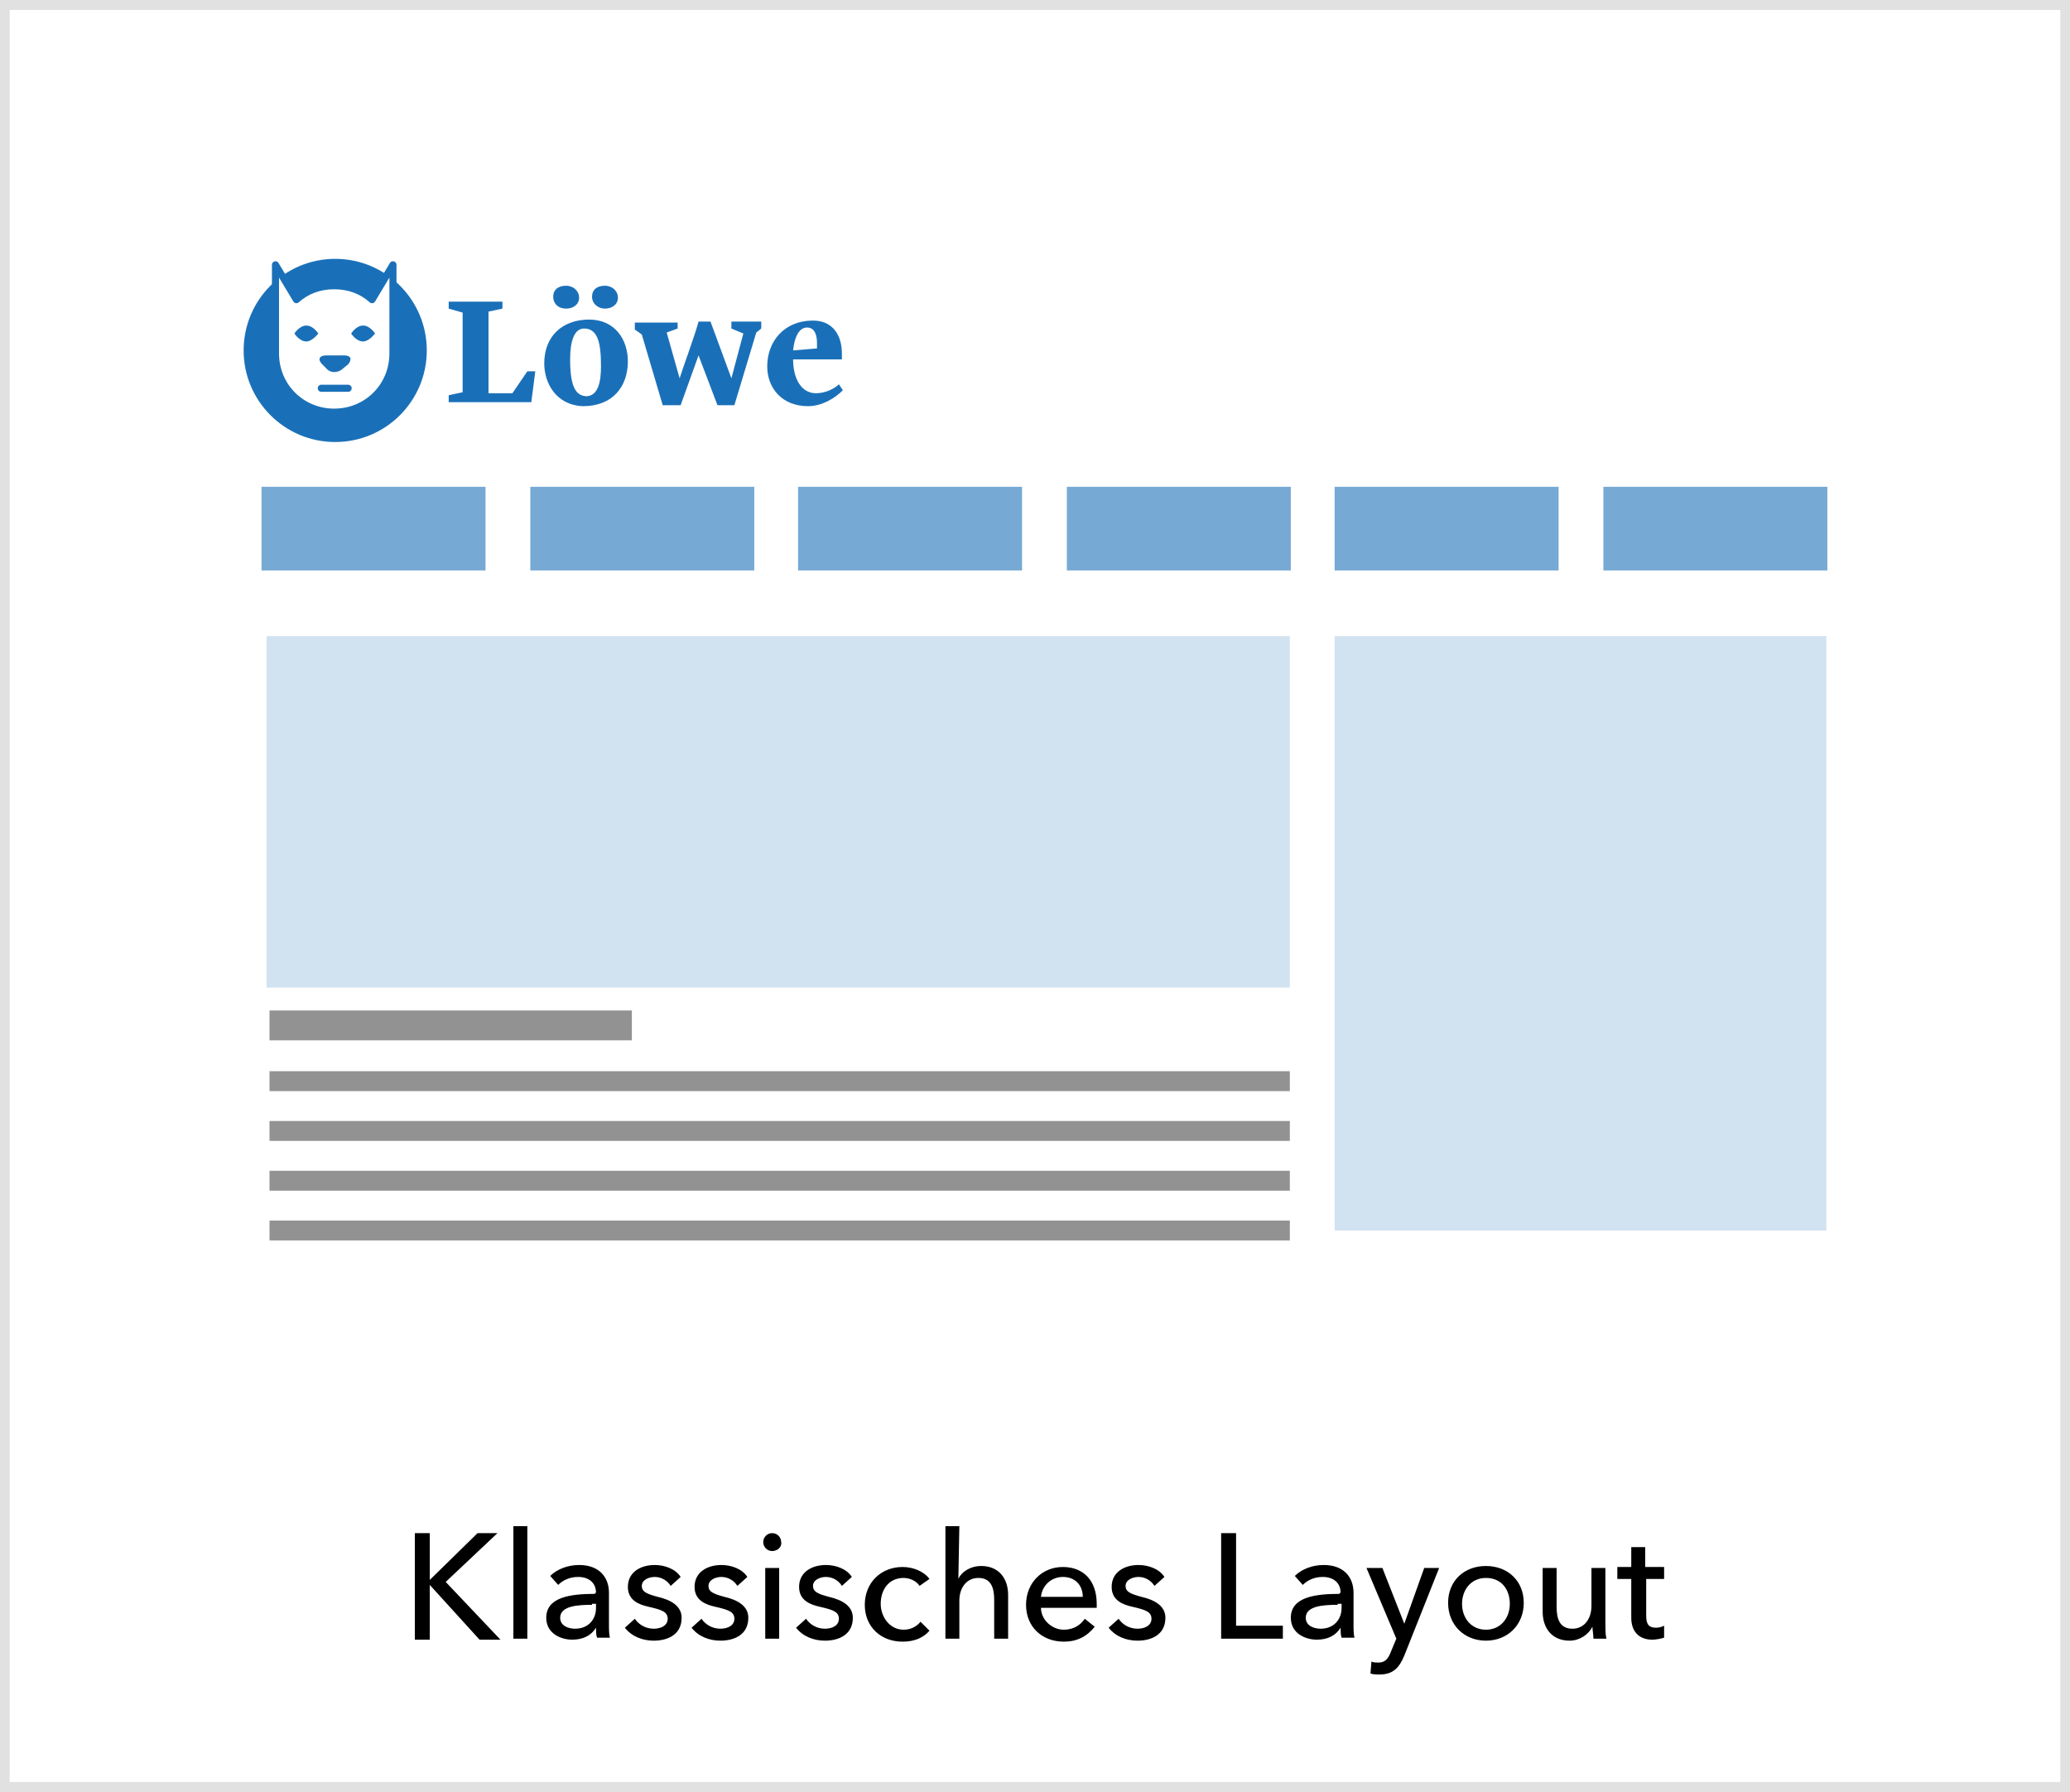
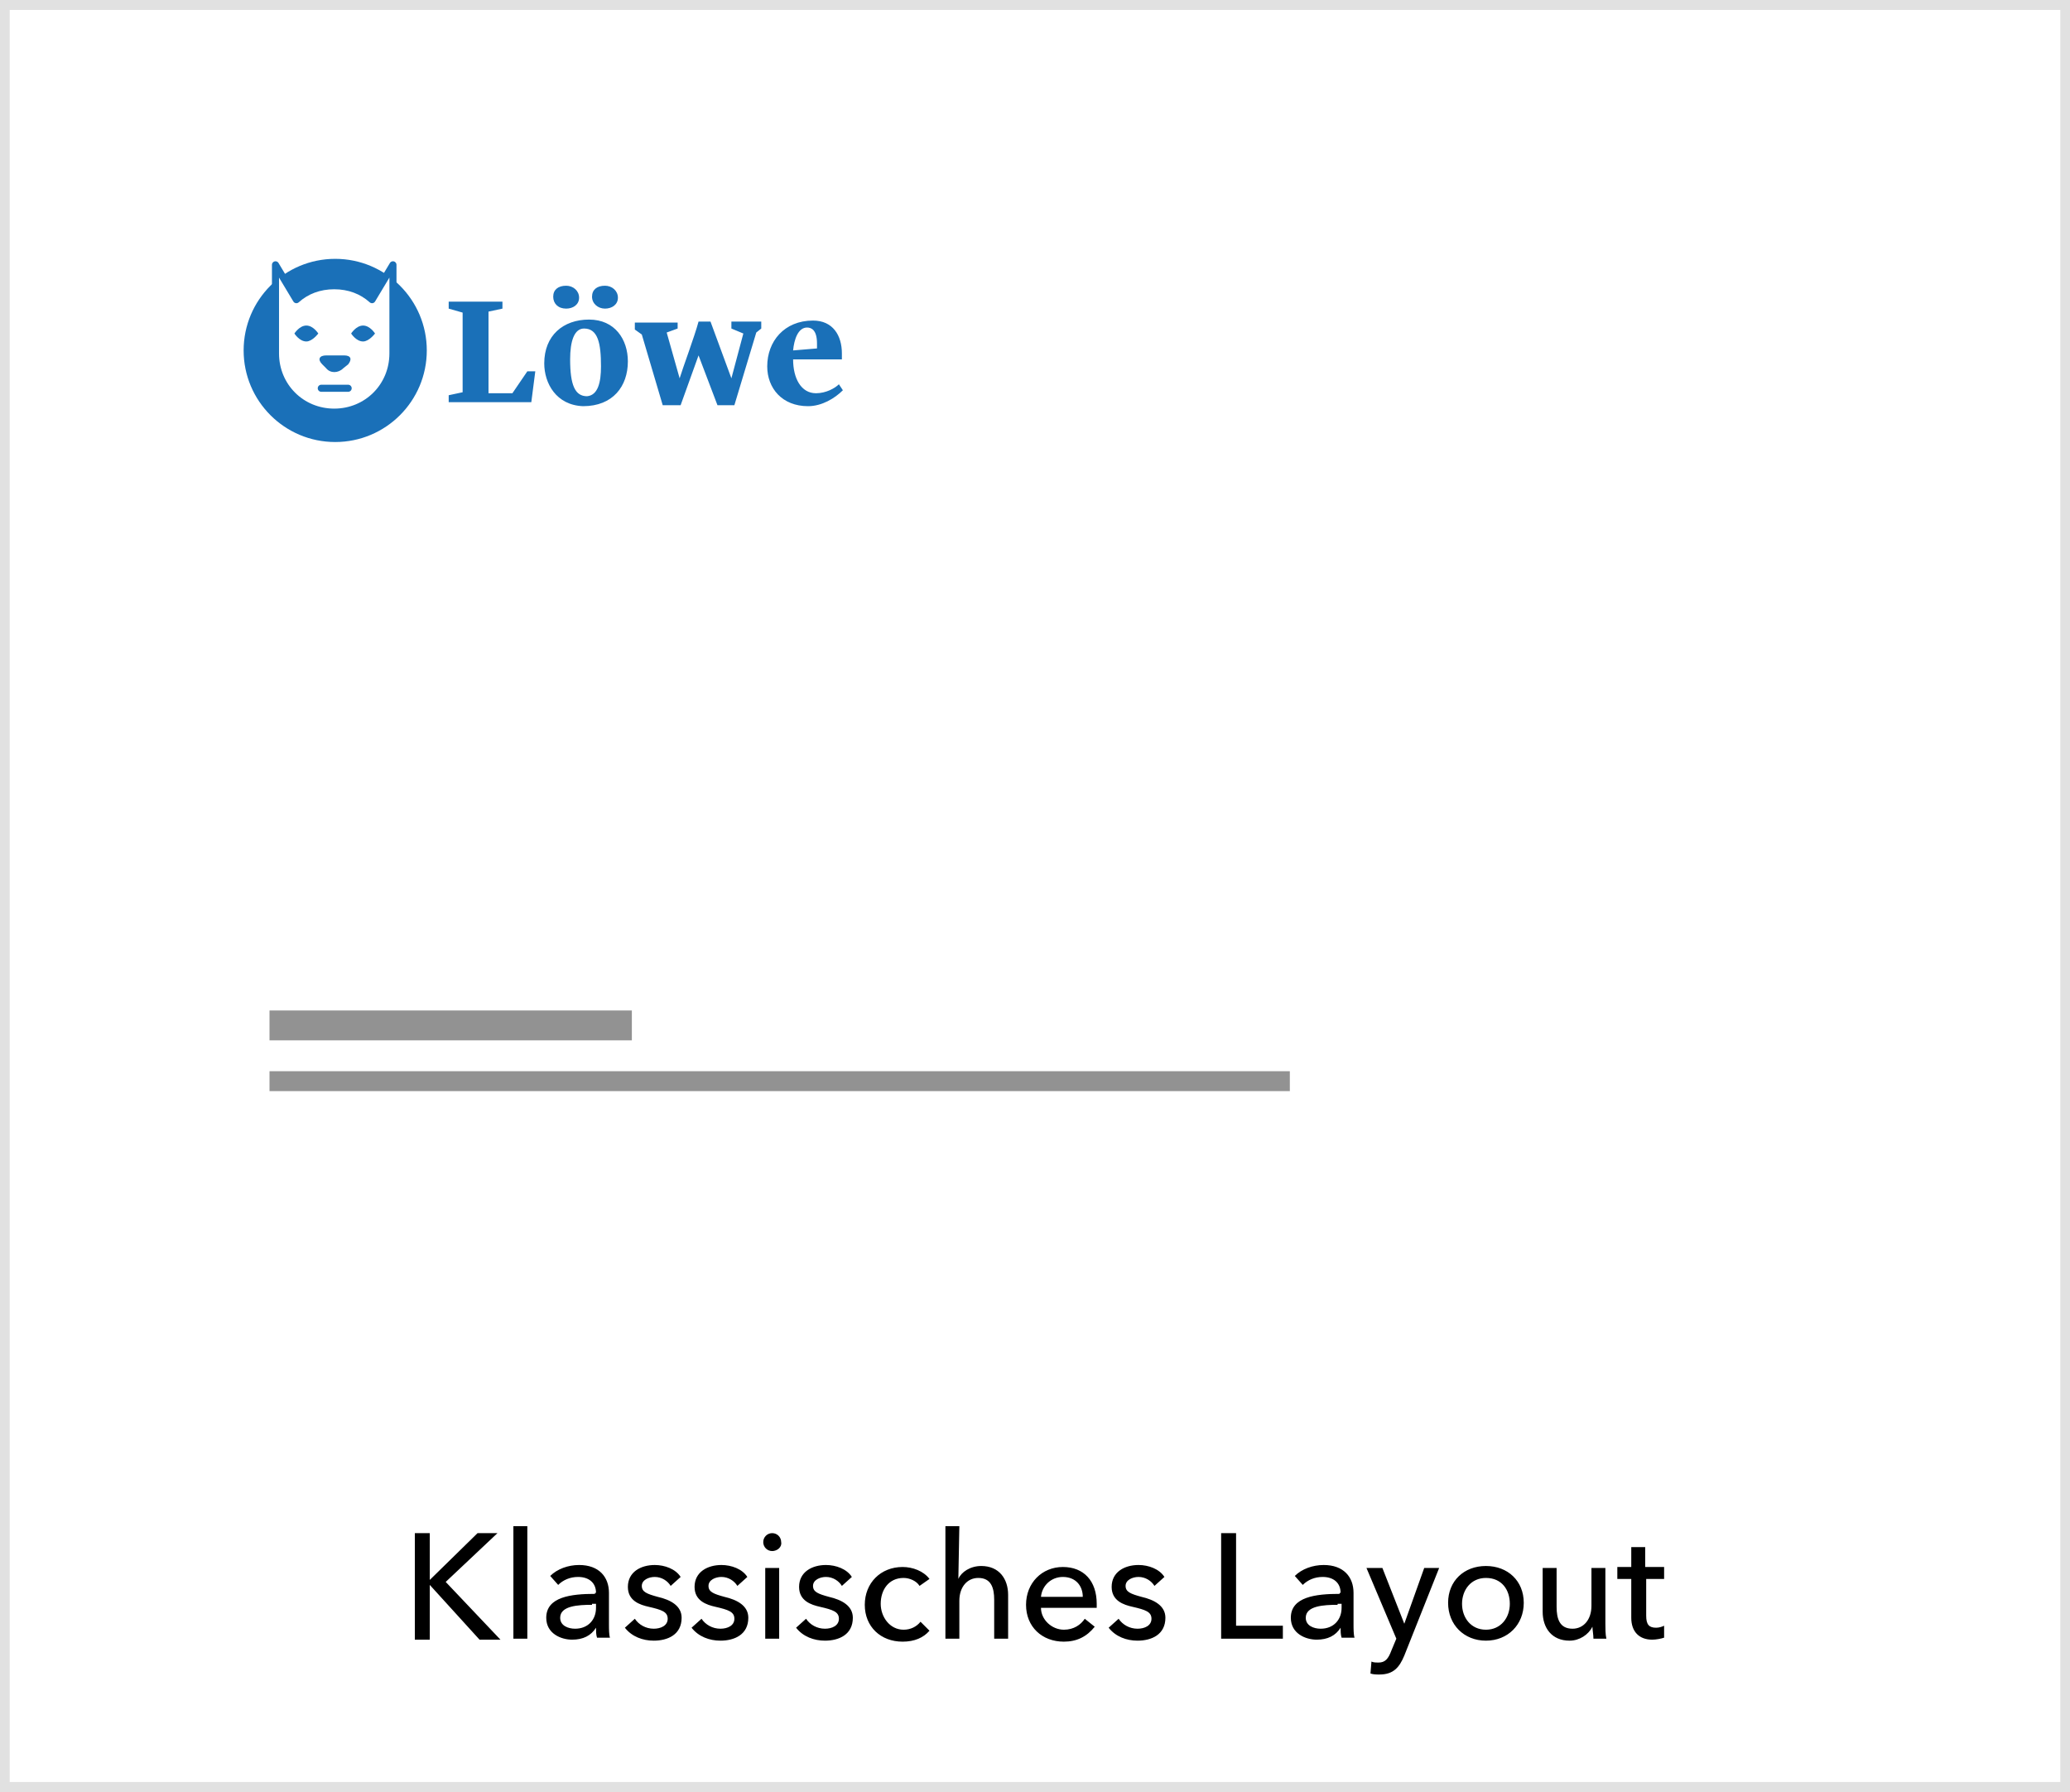
<svg xmlns="http://www.w3.org/2000/svg" preserveAspectRatio="xMidYMid slice" version="1.1" id="Ebene_1" x="0" y="0" width="186" height="161" viewBox="0 0 208 180" xml:space="preserve">
  <rect x="0" y="0" width="208" height="180" fill="#333333" stroke="none" />
  <style>.st21{fill:#1a70b8}.st31,.st75{fill:none;stroke:#929292;stroke-width:2;stroke-miterlimit:10}.st75{fill:#fff;stroke:#1a70b8;stroke-width:.711;stroke-linecap:round;stroke-linejoin:round}.st88{fill:#d1e2f1}.st99{fill:#76a9d4}</style>
  <path fill="#fff" d="M.5.5h207v179H.5z" />
  <path d="M207 1v178H1V1h206m1-1H0v180h208V0z" fill="#e1e1e1" />
  <path d="M43.2 158.7L48 154h2l-5.2 4.9 5.5 5.8h-2.1l-5-5.5v5.5h-1.5V154h1.5v4.7zM53 164.6h-1.4v-11.3H53v11.3zM59.9 160c0-1-.7-1.6-1.8-1.6-.8 0-1.5.3-2 .8l-.8-.9c.7-.7 1.8-1.1 2.9-1.1 2 0 3 1.2 3 2.8v3.1c0 .5 0 1.1.1 1.4H60c-.1-.3-.1-.7-.1-1-.5.8-1.3 1.2-2.4 1.2-1.1 0-2.6-.6-2.6-2.2 0-2.1 2.5-2.4 4.9-2.4v-.1zm-.4 1.2c-1.4 0-3.2.1-3.2 1.3 0 .8.8 1.1 1.5 1.1 1.3 0 2.1-.9 2.1-2.1v-.4h-.4zM67.4 159.3c-.3-.5-.9-.9-1.6-.9-.6 0-1.3.3-1.3.9 0 .6.5.8 1.6 1.1 1.3.3 2.4.9 2.4 2.1 0 1.7-1.4 2.3-2.8 2.3-1.1 0-2.2-.4-2.9-1.3l1-.9c.4.6 1.1 1 1.9 1 .7 0 1.4-.3 1.4-1s-.6-.9-1.9-1.2c-.9-.2-2.1-.6-2.1-2 0-1.5 1.3-2.2 2.7-2.2 1 0 2.1.4 2.6 1.2l-1 .9zM74.1 159.3c-.3-.5-.9-.9-1.6-.9-.6 0-1.3.3-1.3.9 0 .6.5.8 1.6 1.1 1.3.3 2.4.9 2.4 2.1 0 1.7-1.4 2.3-2.8 2.3-1.1 0-2.2-.4-2.9-1.3l1-.9c.4.6 1.1 1 1.9 1 .7 0 1.4-.3 1.4-1s-.6-.9-1.9-1.2c-.9-.2-2.1-.6-2.1-2 0-1.5 1.3-2.2 2.7-2.2 1 0 2.1.4 2.6 1.2l-1 .9zM77.6 155.8c-.5 0-.9-.4-.9-.9s.4-.9.9-.9.9.4.9.9c.1.5-.4.9-.9.9zm.7 8.8h-1.4v-7.1h1.4v7.1zM84.6 159.3c-.3-.5-.9-.9-1.6-.9-.6 0-1.3.3-1.3.9 0 .6.5.8 1.6 1.1 1.3.3 2.4.9 2.4 2.1 0 1.7-1.4 2.3-2.8 2.3-1.1 0-2.2-.4-2.9-1.3l1-.9c.4.6 1.1 1 1.9 1 .7 0 1.4-.3 1.4-1s-.6-.9-1.9-1.2c-.9-.2-2.1-.6-2.1-2 0-1.5 1.3-2.2 2.7-2.2 1 0 2.1.4 2.6 1.2l-1 .9zM92.4 159.3c-.3-.5-1-.8-1.6-.8-1.5 0-2.3 1.2-2.3 2.6 0 1.3.9 2.6 2.3 2.6.7 0 1.3-.3 1.7-.8l.9.9c-.6.7-1.5 1.1-2.7 1.1-2.2 0-3.8-1.5-3.8-3.7s1.6-3.8 3.8-3.8c1 0 2.1.4 2.7 1.2l-1 .7zM96.3 158.6c.3-.7 1.2-1.3 2.3-1.3 1.8 0 2.7 1.3 2.7 2.9v4.4h-1.4v-3.9c0-1.2-.3-2.2-1.6-2.2-1.1 0-1.9.9-1.9 2.3v3.8H95v-11.3h1.4l-.1 5.3zM110.2 161.5h-5.6c0 1.2 1.1 2.2 2.3 2.2 1 0 1.7-.5 2.1-1.1l1 .8c-.8 1-1.8 1.5-3.1 1.5-2.2 0-3.8-1.5-3.8-3.7s1.6-3.8 3.7-3.8 3.4 1.4 3.4 3.7v.4zm-1.4-1.1c0-1.1-.7-2-2-2-1.2 0-2.1.9-2.2 2h4.2zM116 159.3c-.3-.5-.9-.9-1.6-.9-.6 0-1.3.3-1.3.9 0 .6.5.8 1.6 1.1 1.3.3 2.4.9 2.4 2.1 0 1.7-1.4 2.3-2.8 2.3-1.1 0-2.2-.4-2.9-1.3l1-.9c.4.6 1.1 1 1.9 1 .7 0 1.4-.3 1.4-1s-.6-.9-1.9-1.2c-.9-.2-2.1-.6-2.1-2 0-1.5 1.3-2.2 2.7-2.2 1 0 2.1.4 2.6 1.2l-1 .9zM124.2 163.3h4.7v1.3h-6.2V154h1.5v9.3zM134.7 160c0-1-.7-1.6-1.8-1.6-.8 0-1.5.3-2 .8l-.8-.9c.7-.7 1.8-1.1 2.9-1.1 2 0 3 1.2 3 2.8v3.1c0 .5 0 1.1.1 1.4h-1.3c-.1-.3-.1-.7-.1-1-.5.8-1.3 1.2-2.4 1.2-1.1 0-2.6-.6-2.6-2.2 0-2.1 2.5-2.4 4.9-2.4v-.1zm-.3 1.2c-1.4 0-3.2.1-3.2 1.3 0 .8.8 1.1 1.5 1.1 1.3 0 2.1-.9 2.1-2.1v-.4h-.4zM141.1 163.1l2-5.6h1.5l-3.5 8.8c-.5 1.2-1.1 1.9-2.5 1.9-.3 0-.6 0-.9-.1l.1-1.2c.2.1.5.1.7.1.7 0 1-.4 1.3-1.2l.5-1.2-3-7.1h1.6l2.2 5.6zM149.3 164.8c-2.2 0-3.8-1.6-3.8-3.8s1.6-3.7 3.8-3.7c2.2 0 3.8 1.5 3.8 3.7s-1.6 3.8-3.8 3.8zm0-6.3c-1.5 0-2.4 1.2-2.4 2.6s.9 2.6 2.4 2.6 2.4-1.2 2.4-2.6-.8-2.6-2.4-2.6zM160.1 164.6c0-.4-.1-.9-.1-1.2-.4.8-1.3 1.4-2.3 1.4-1.8 0-2.7-1.3-2.7-2.9v-4.4h1.4v3.9c0 1.2.3 2.2 1.6 2.2 1.1 0 1.9-.9 1.9-2.3v-3.8h1.4v5.6c0 .4 0 1.1.1 1.5h-1.3zM167.3 158.6h-1.9v3.7c0 .9.3 1.2 1 1.2.3 0 .6-.1.8-.2v1.2c-.3.1-.8.2-1.2.2-1.3 0-2.1-.8-2.1-2.2v-3.9h-1.4v-1.2h1.4v-2h1.4v2h1.9v1.2z" />
  <g>
    <path class="st31" d="M27.1 108.6h102.5" />
    <path fill="none" stroke="#929292" stroke-width="3" stroke-miterlimit="10" d="M27.1 103h36.4" />
-     <path class="st31" d="M27.1 113.6h102.5M27.1 118.6h102.5M27.1 123.6h102.5" />
-     <path class="st99" d="M53.3 48.9h22.5v8.4H53.3zM80.2 48.9h22.5v8.4H80.2zM26.3 48.9h22.5v8.4H26.3zM134.1 48.9h22.5v8.4h-22.5zM161.1 48.9h22.5v8.4h-22.5zM107.2 48.9h22.5v8.4h-22.5z" />
-     <path class="st88" d="M26.8 63.9h102.8v35.3H26.8zM134.1 63.9h49.4v59.7h-49.4z" />
    <circle class="st21" cx="33.7" cy="35.2" r="9.2" />
    <path class="st75" d="M37.4 30.1c-1-.9-2.3-1.4-3.8-1.4s-2.8.5-3.8 1.4l-2.1-3.5v8.9c0 3.3 2.6 5.9 5.9 5.9s5.9-2.6 5.9-5.9v-8.9l-2.1 3.5z" />
    <path class="st21" d="M34.6 35.7c.7 0 .8.4.4.9l-.5.4c-.5.5-1.3.5-1.7 0l-.4-.4c-.5-.5-.3-.9.4-.9h1.8zM32 33.5s-.5-.8-1.2-.8-1.2.8-1.2.8.5.8 1.2.8c.6 0 1.2-.8 1.2-.8zM37.7 33.5s-.5-.8-1.2-.8-1.2.8-1.2.8.5.8 1.2.8c.6 0 1.2-.8 1.2-.8z" />
    <path class="st75" d="M32.3 39H35" />
    <path class="st21" d="M45.1 40.4v-.7l1.4-.3v-8l-1.4-.4v-.7h5.4v.7l-1.4.3v8.2h2.4l1.5-2.2h.8l-.4 3.1h-8.3zM54.7 36.5c0-2.8 1.9-4.4 4.5-4.4s3.9 2 3.9 4.2c0 2.5-1.5 4.5-4.5 4.5-2.7-.1-3.9-2.3-3.9-4.3zm2.2-7.8c.7 0 1.3.5 1.3 1.2s-.6 1.1-1.3 1.1c-.8 0-1.3-.5-1.3-1.2s.5-1.1 1.3-1.1zm3.5 8.1c0-2.3-.3-3.8-1.7-3.8-1 0-1.4 1.3-1.4 3.1 0 2.6.5 3.7 1.7 3.7 1.1-.1 1.4-1.4 1.4-3zm.4-8.1c.7 0 1.3.5 1.3 1.2s-.6 1.1-1.3 1.1c-.7 0-1.3-.5-1.3-1.2s.5-1.1 1.3-1.1zM73.8 40.7h-1.7l-1.9-5-1.8 5h-1.8l-2.1-7.1-.7-.5v-.7h4.3v.6l-1.1.4 1.3 4.6c.3-1 1.5-4.2 1.9-5.7h1.2l2.1 5.7 1.2-4.5-1.2-.5v-.7h3v.7l-.5.4-2.2 7.3zM84.7 39.2c-.8.8-2.1 1.6-3.5 1.6-2.6 0-4.1-1.8-4.1-4 0-2.5 1.7-4.6 4.6-4.6 2 0 2.9 1.5 2.9 3.3v.6h-4.9c0 1.9.8 3.4 2.3 3.4 1 0 1.9-.5 2.3-.9l.4.6zm-5-4l2.4-.2v-.5c0-1.4-.6-1.6-1-1.6-.9 0-1.3 1.2-1.4 2.3z" />
  </g>
</svg>